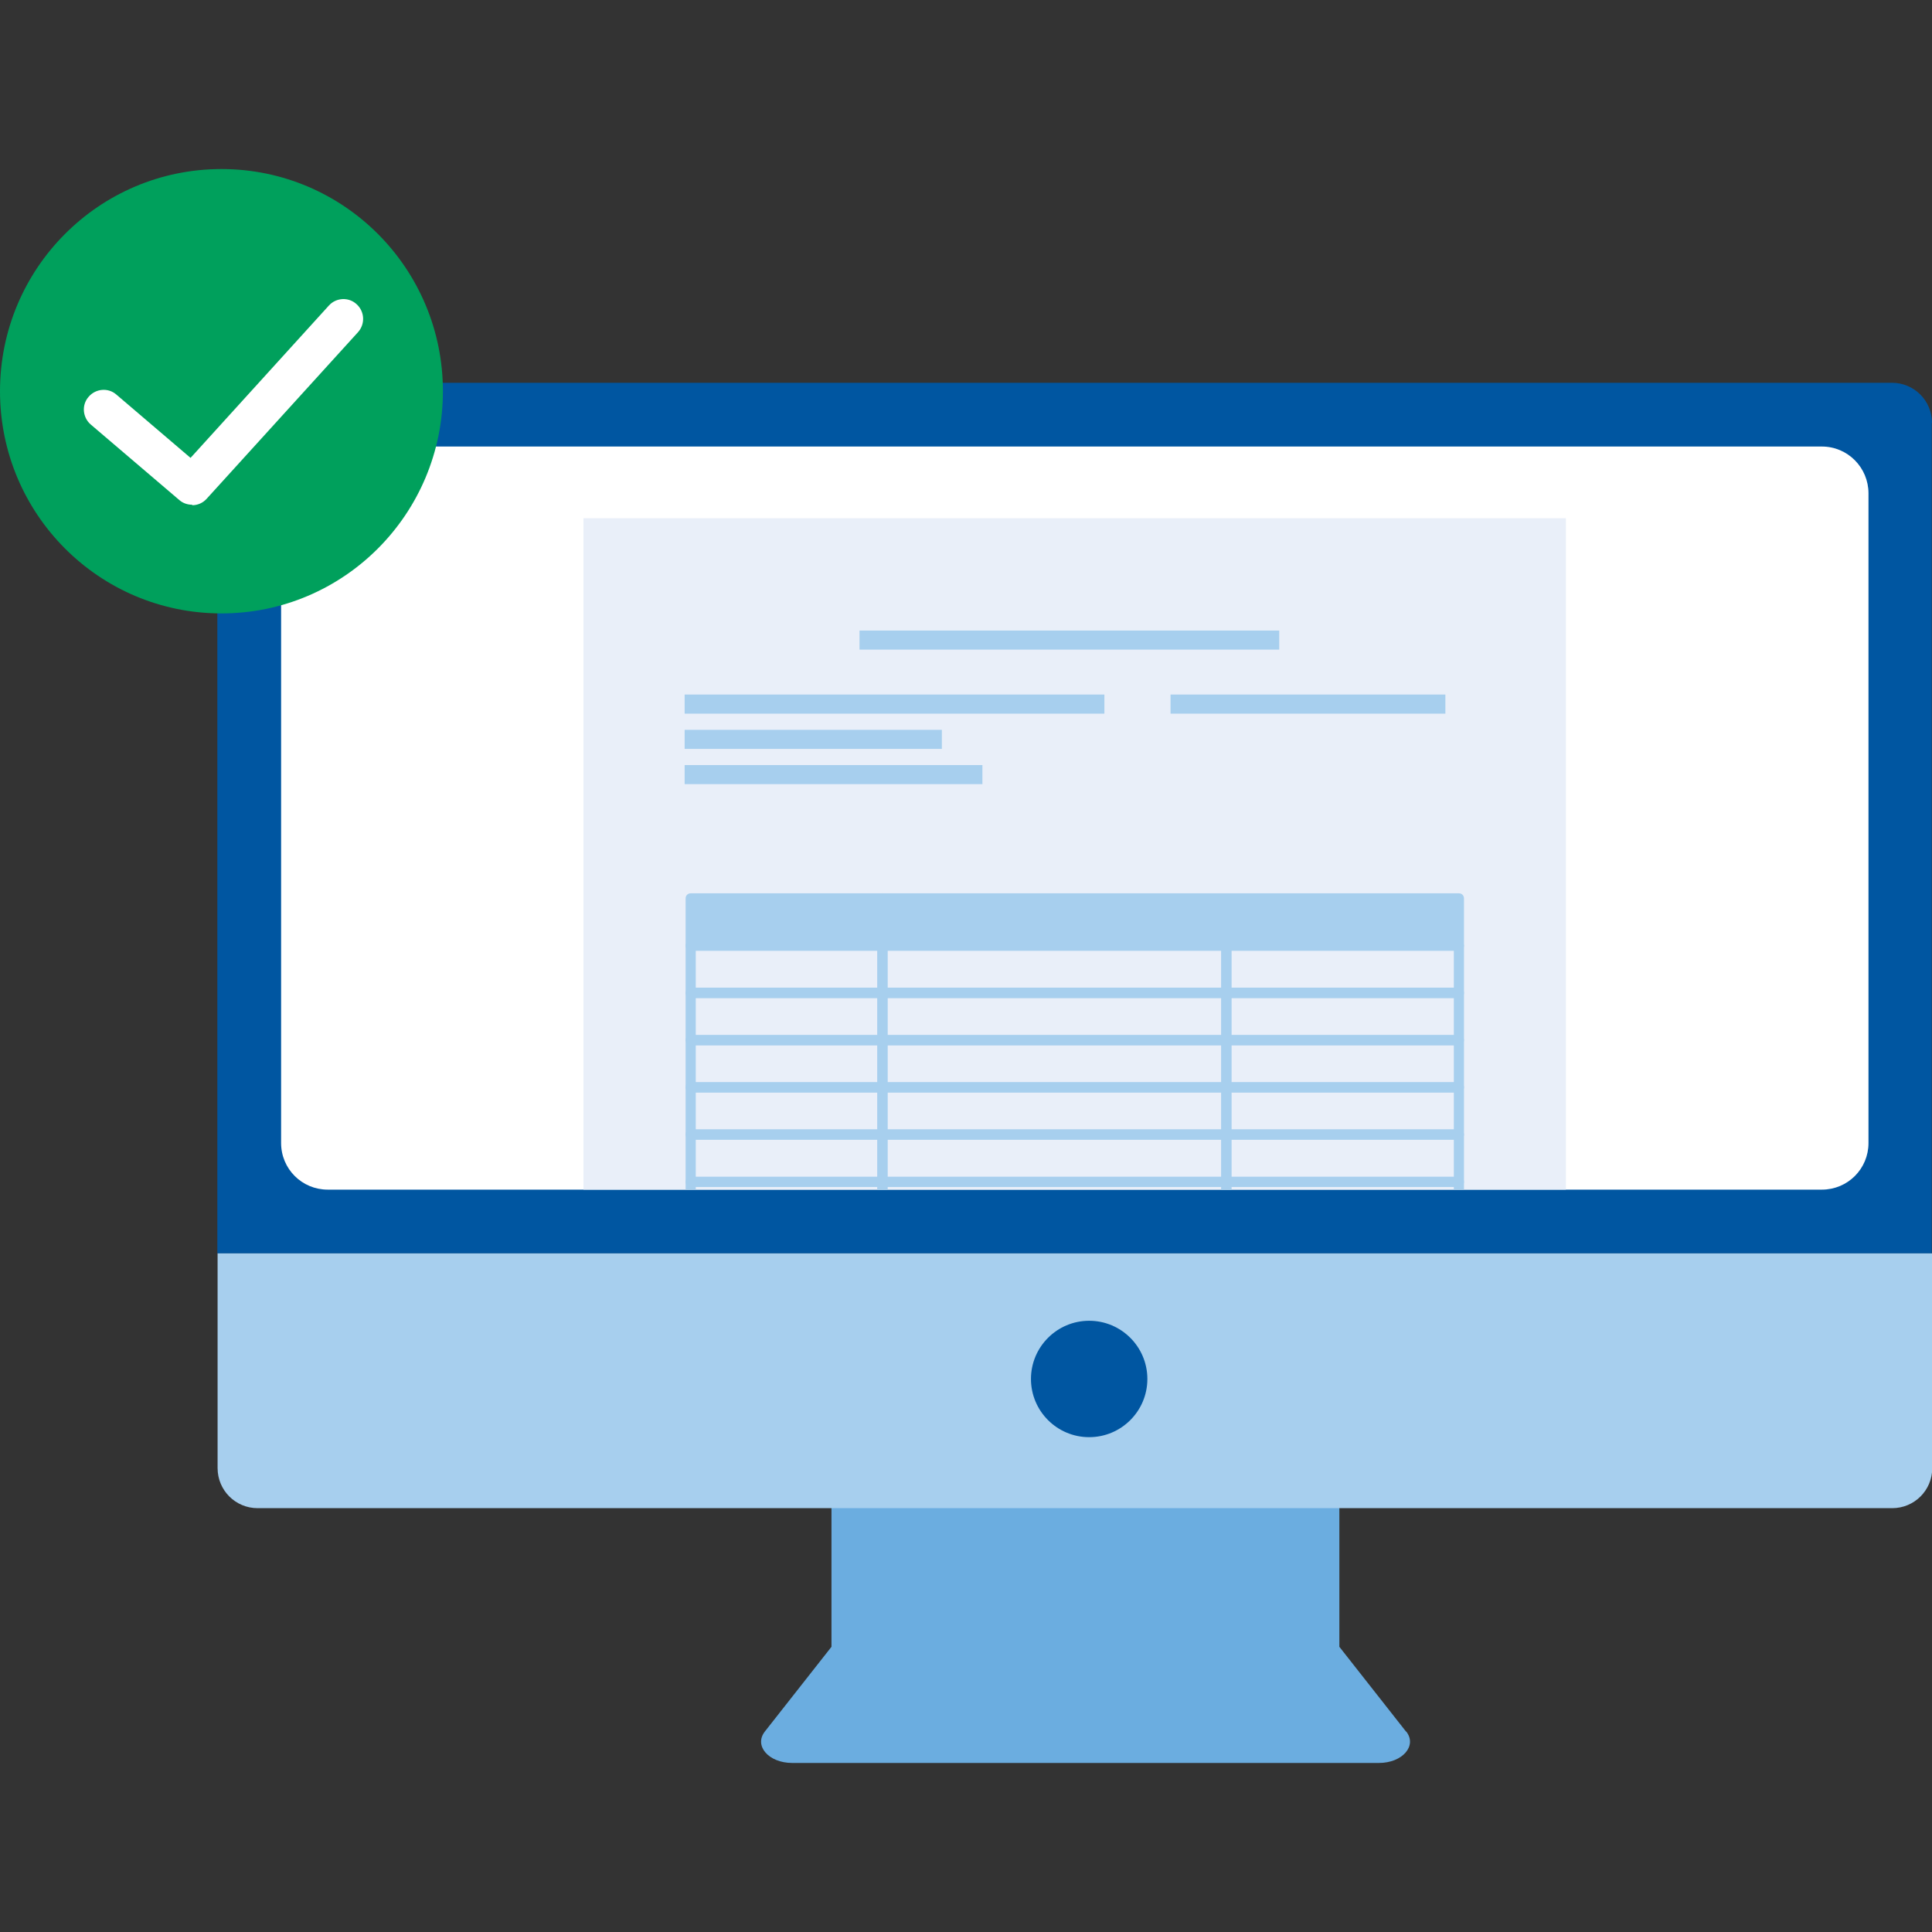
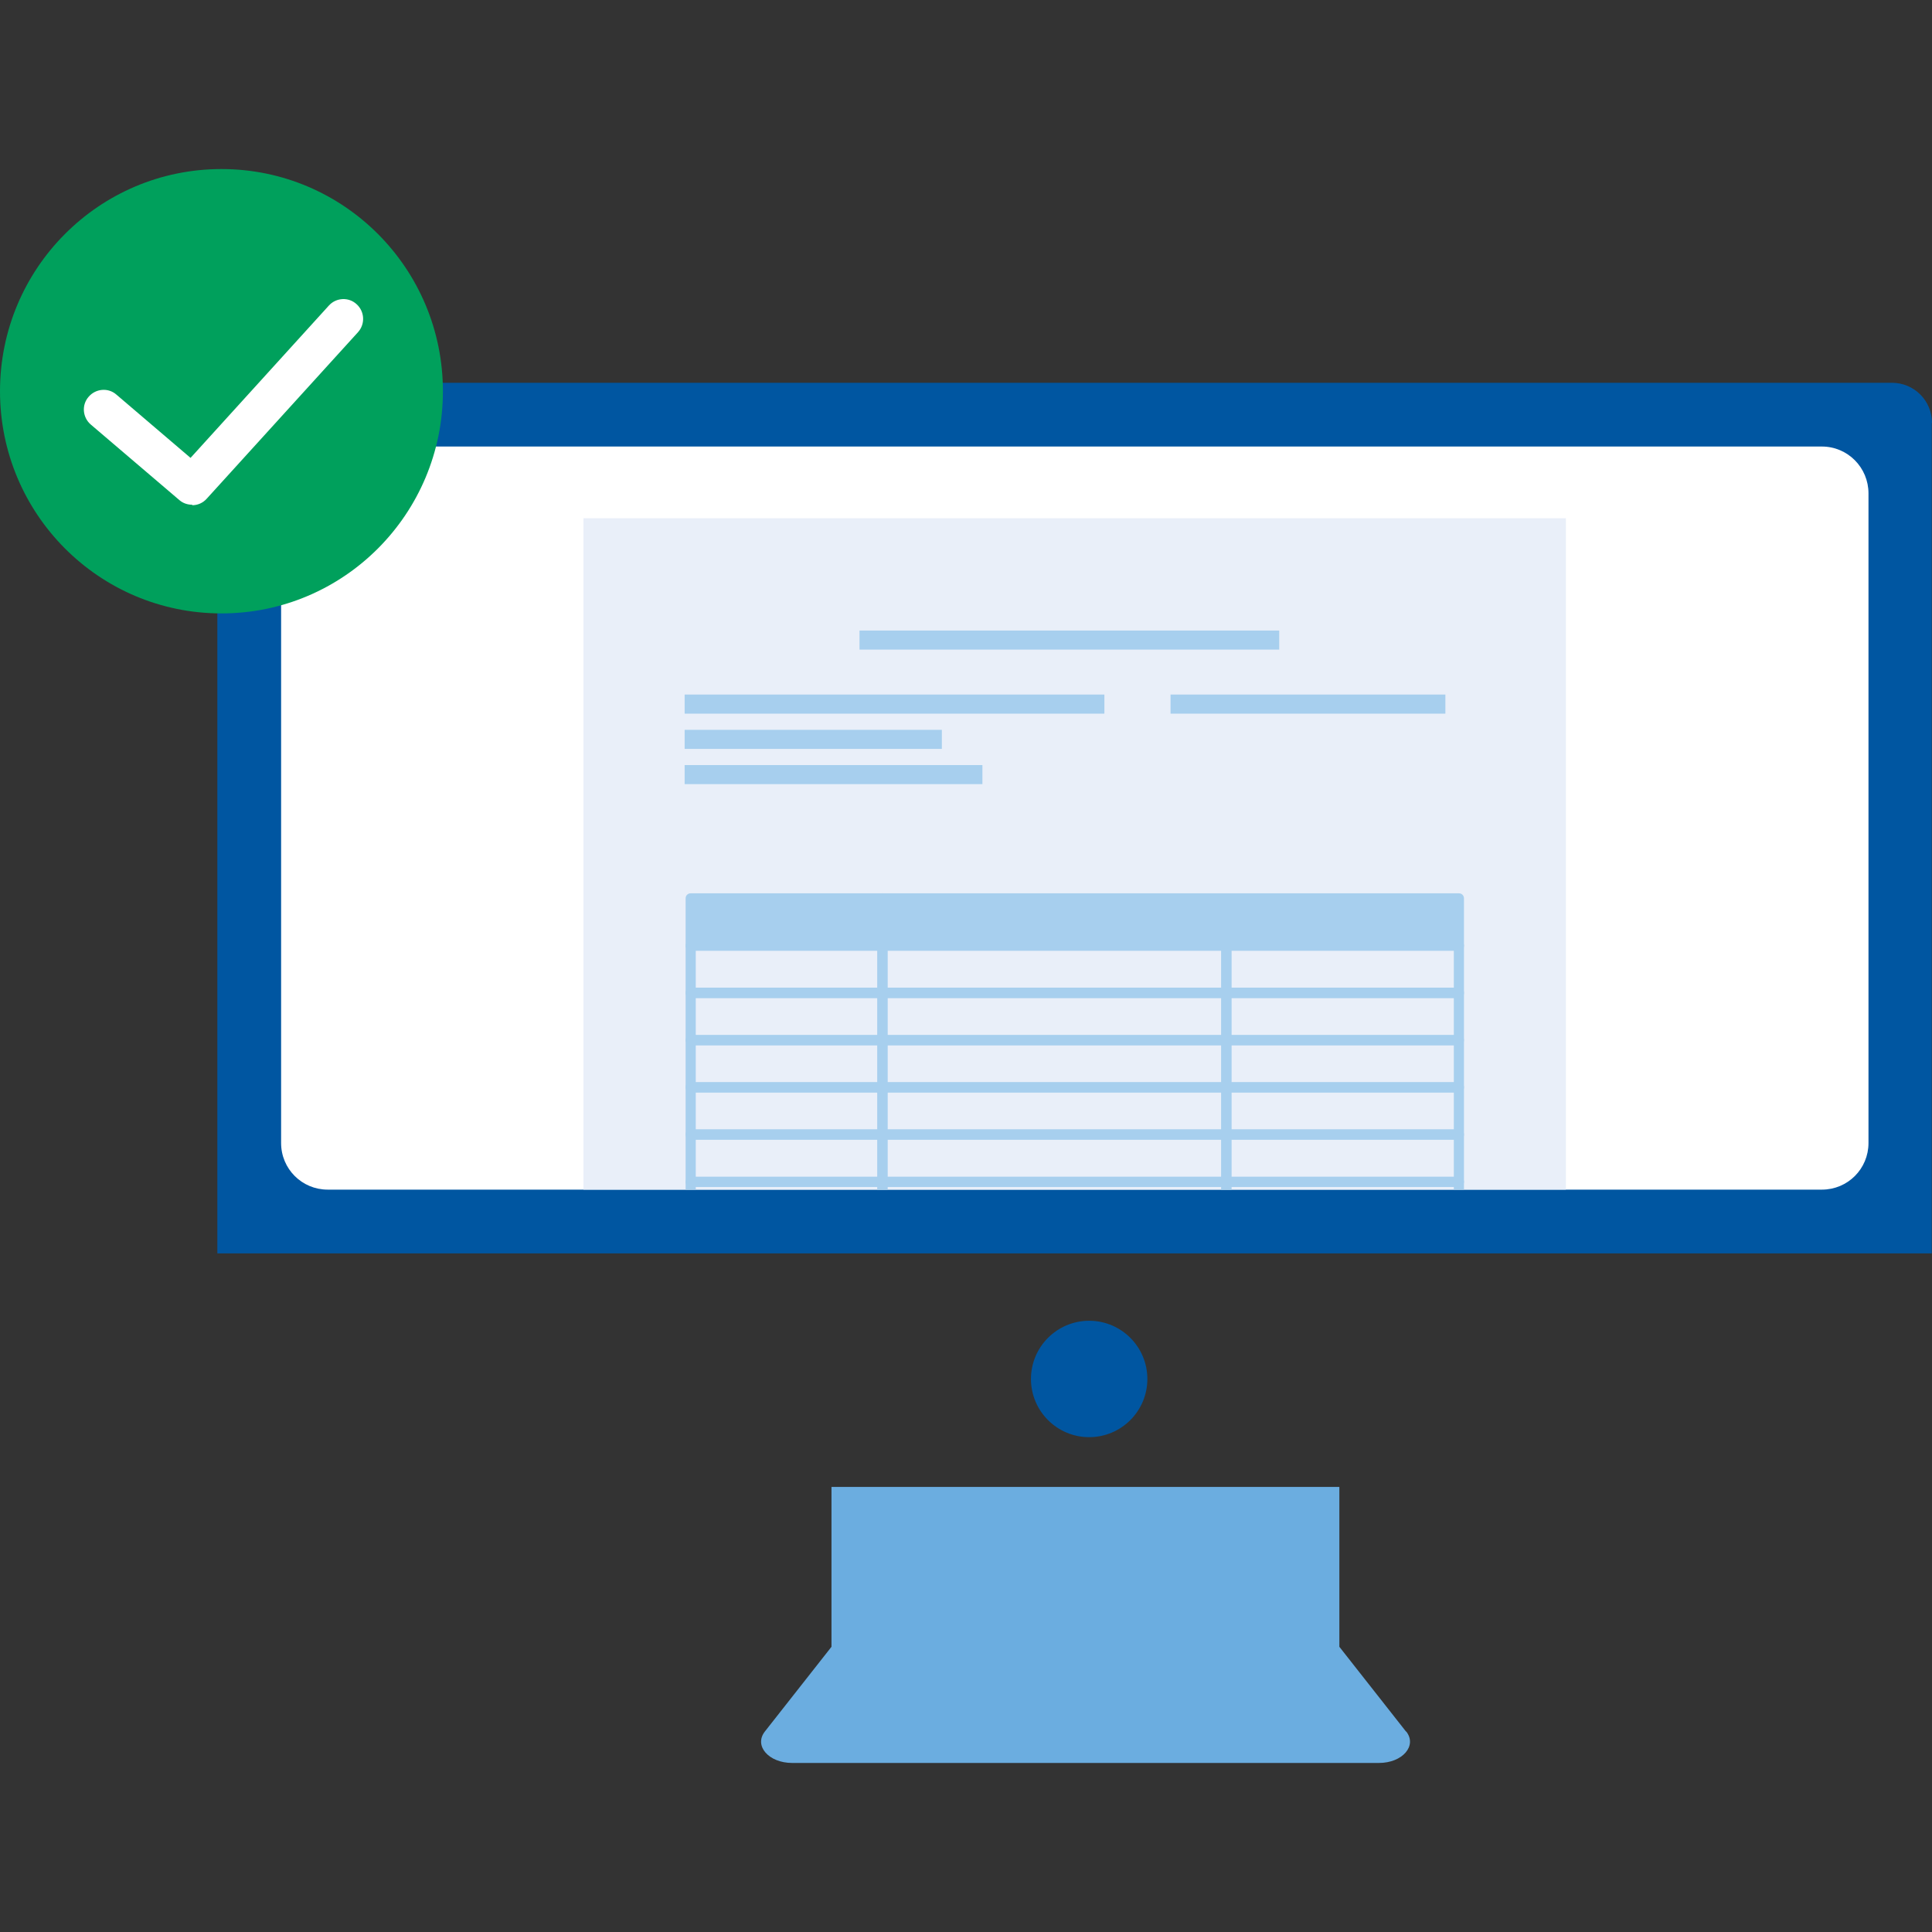
<svg xmlns="http://www.w3.org/2000/svg" id="logo" viewBox="0 0 80 80">
  <rect x="0" y="0" width="80" height="80" fill="#333333" stroke="none" />
  <defs>
    <style>
      .cls-1 {
        fill: #0056a1;
      }

      .cls-2 {
        fill: #fff;
      }

      .cls-3 {
        fill: none;
      }

      .cls-4 {
        fill: #e9eff9;
      }

      .cls-5 {
        fill: #a7cfee;
      }

      .cls-6 {
        fill: #6bade0;
      }

      .cls-7 {
        clip-path: url(#clippath);
      }

      .cls-8 {
        fill: #00a05c;
      }
    </style>
    <clipPath id="clippath">
      <path class="cls-3" d="M13.57,18.49c-1.06,0-1.93.86-1.93,1.93v4.5h0v22.41c0,1.07.87,1.93,1.93,1.93h61.87c1.07,0,1.93-.86,1.93-1.93v-26.91c0-1.07-.86-1.93-1.93-1.93H13.57Z" />
    </clipPath>
  </defs>
  <g>
    <path class="cls-6" d="M58.22,71.7l-2.76-3.51v-6.62h-21.03v6.62l-2.76,3.51c-.46.59.16,1.3,1.13,1.3h24.3c.97,0,1.59-.71,1.13-1.3" />
    <path class="cls-1" d="M80,17.51c0-.92-.74-1.66-1.66-1.66H10.66c-.91,0-1.66.74-1.66,1.66v34.39h70.99V17.51Z" />
-     <path class="cls-5" d="M10.67,62.45h67.68c.92,0,1.66-.74,1.66-1.66v-8.89H9.01v8.89c0,.92.74,1.66,1.66,1.66" />
    <path class="cls-2" d="M75.44,49.26H13.57c-1.07,0-1.93-.86-1.93-1.93v-26.9c0-1.07.86-1.94,1.93-1.94h61.87c1.07,0,1.93.87,1.93,1.94v26.9c0,1.07-.86,1.93-1.93,1.93" />
    <path class="cls-1" d="M47.51,57.1c0,1.33-1.08,2.41-2.41,2.41s-2.41-1.08-2.41-2.41,1.08-2.41,2.41-2.41,2.41,1.08,2.41,2.41" />
  </g>
  <g class="cls-7">
    <rect class="cls-4" x="24.16" y="21.46" width="40.68" height="55.46" />
    <rect class="cls-5" x="28.6" y="37.2" width="7.94" height="1.96" />
    <path class="cls-5" d="M36.54,39.37h-7.94c-.11,0-.21-.09-.21-.21v-1.96c0-.12.09-.21.21-.21h7.94c.12,0,.21.09.21.21v1.96c0,.12-.09.21-.21.21M28.81,38.95h7.52v-1.54h-7.52v1.54Z" />
    <rect class="cls-5" x="36.54" y="37.2" width="14.24" height="1.96" />
    <path class="cls-5" d="M50.78,39.37h-14.24c-.12,0-.21-.09-.21-.21v-1.96c0-.12.09-.21.21-.21h14.24c.11,0,.21.09.21.21v1.96c0,.12-.09.21-.21.21M36.75,38.95h13.82v-1.54h-13.82v1.54Z" />
    <rect class="cls-5" x="50.78" y="37.2" width="9.63" height="1.96" />
    <path class="cls-5" d="M60.41,39.37h-9.63c-.12,0-.21-.09-.21-.21v-1.96c0-.12.09-.21.21-.21h9.63c.12,0,.21.09.21.21v1.96c0,.12-.09.21-.21.21M50.99,38.95h9.21v-1.54h-9.21v1.54Z" />
    <path class="cls-5" d="M36.54,41.33h-7.94c-.11,0-.21-.09-.21-.21v-1.96c0-.12.09-.21.21-.21h7.94c.12,0,.21.09.21.21v1.96c0,.12-.09.21-.21.21M28.81,40.9h7.52v-1.54h-7.52v1.54Z" />
    <path class="cls-5" d="M50.78,41.33h-14.24c-.12,0-.21-.09-.21-.21v-1.96c0-.12.09-.21.21-.21h14.24c.11,0,.21.09.21.21v1.96c0,.12-.09.21-.21.21M36.75,40.9h13.82v-1.54h-13.82v1.54Z" />
    <path class="cls-5" d="M60.41,41.33h-9.63c-.12,0-.21-.09-.21-.21v-1.96c0-.12.09-.21.21-.21h9.63c.12,0,.21.09.21.21v1.96c0,.12-.09.21-.21.21M50.99,40.9h9.21v-1.54h-9.21v1.54Z" />
    <path class="cls-5" d="M36.54,43.28h-7.94c-.11,0-.21-.09-.21-.21v-1.96c0-.12.09-.21.21-.21h7.94c.12,0,.21.09.21.21v1.96c0,.11-.09.21-.21.21M28.81,42.86h7.52v-1.54h-7.52v1.54Z" />
    <path class="cls-5" d="M50.78,43.28h-14.24c-.12,0-.21-.09-.21-.21v-1.96c0-.12.09-.21.21-.21h14.24c.11,0,.21.09.21.21v1.96c0,.11-.09.21-.21.21M36.75,42.86h13.82v-1.54h-13.82v1.54Z" />
    <path class="cls-5" d="M60.41,43.28h-9.63c-.12,0-.21-.09-.21-.21v-1.96c0-.12.09-.21.21-.21h9.63c.12,0,.21.09.21.21v1.96c0,.11-.09.21-.21.21M50.99,42.86h9.21v-1.54h-9.21v1.54Z" />
    <path class="cls-5" d="M36.54,45.24h-7.94c-.11,0-.21-.09-.21-.21v-1.96c0-.12.09-.21.21-.21h7.94c.12,0,.21.09.21.21v1.96c0,.12-.09.21-.21.21M28.81,44.82h7.52v-1.54h-7.52v1.54Z" />
    <path class="cls-5" d="M50.78,45.24h-14.24c-.12,0-.21-.09-.21-.21v-1.96c0-.12.09-.21.21-.21h14.24c.11,0,.21.09.21.21v1.96c0,.12-.09.21-.21.21M36.75,44.82h13.82v-1.54h-13.82v1.54Z" />
    <path class="cls-5" d="M60.41,45.24h-9.63c-.12,0-.21-.09-.21-.21v-1.96c0-.12.09-.21.21-.21h9.63c.12,0,.21.09.21.21v1.96c0,.12-.09.21-.21.21M50.99,44.82h9.21v-1.54h-9.21v1.54Z" />
    <path class="cls-5" d="M36.54,47.19h-7.94c-.11,0-.21-.09-.21-.21v-1.96c0-.12.09-.21.21-.21h7.94c.12,0,.21.09.21.21v1.96c0,.12-.09.21-.21.21M28.81,46.77h7.52v-1.54h-7.52v1.54Z" />
    <path class="cls-5" d="M50.78,47.19h-14.24c-.12,0-.21-.09-.21-.21v-1.96c0-.12.09-.21.21-.21h14.24c.11,0,.21.09.21.21v1.96c0,.12-.09.21-.21.21M36.75,46.77h13.82v-1.54h-13.82v1.54Z" />
    <path class="cls-5" d="M60.41,47.19h-9.63c-.12,0-.21-.09-.21-.21v-1.96c0-.12.09-.21.21-.21h9.63c.12,0,.21.09.21.21v1.96c0,.12-.09.21-.21.21M50.99,46.77h9.21v-1.54h-9.21v1.54Z" />
    <path class="cls-5" d="M36.54,49.15h-7.94c-.11,0-.21-.09-.21-.21v-1.96c0-.12.09-.21.21-.21h7.94c.12,0,.21.09.21.21v1.96c0,.11-.09.21-.21.21M28.81,48.73h7.52v-1.54h-7.52v1.54Z" />
    <path class="cls-5" d="M50.78,49.15h-14.24c-.12,0-.21-.09-.21-.21v-1.96c0-.12.09-.21.21-.21h14.24c.11,0,.21.09.21.21v1.96c0,.11-.09.21-.21.21M36.75,48.73h13.82v-1.54h-13.82v1.54Z" />
    <path class="cls-5" d="M60.41,49.15h-9.63c-.12,0-.21-.09-.21-.21v-1.96c0-.12.09-.21.21-.21h9.63c.12,0,.21.09.21.21v1.96c0,.11-.09.21-.21.21M50.99,48.73h9.21v-1.54h-9.21v1.54Z" />
    <path class="cls-5" d="M36.54,51.11h-7.94c-.11,0-.21-.09-.21-.21v-1.96c0-.12.09-.21.21-.21h7.94c.12,0,.21.09.21.21v1.96c0,.12-.09.21-.21.21M28.81,50.68h7.52v-1.54h-7.52v1.54Z" />
    <path class="cls-5" d="M50.78,51.11h-14.24c-.12,0-.21-.09-.21-.21v-1.96c0-.12.09-.21.21-.21h14.24c.11,0,.21.09.21.21v1.96c0,.12-.09.21-.21.21M36.75,50.68h13.82v-1.54h-13.82v1.54Z" />
    <path class="cls-5" d="M60.41,51.11h-9.63c-.12,0-.21-.09-.21-.21v-1.96c0-.12.09-.21.21-.21h9.63c.12,0,.21.09.21.21v1.96c0,.12-.09.21-.21.21M50.99,50.68h9.21v-1.54h-9.21v1.54Z" />
    <path class="cls-5" d="M36.54,53.06h-7.94c-.11,0-.21-.09-.21-.21v-1.95c0-.12.09-.21.21-.21h7.94c.12,0,.21.1.21.21v1.95c0,.12-.09.21-.21.21M28.81,52.64h7.52v-1.54h-7.52v1.54Z" />
    <path class="cls-5" d="M50.78,53.06h-14.24c-.12,0-.21-.09-.21-.21v-1.95c0-.12.09-.21.21-.21h14.24c.11,0,.21.1.21.21v1.95c0,.12-.09.21-.21.21M36.75,52.64h13.82v-1.54h-13.82v1.54Z" />
    <path class="cls-5" d="M60.41,53.06h-9.63c-.12,0-.21-.09-.21-.21v-1.95c0-.12.09-.21.21-.21h9.63c.12,0,.21.1.21.21v1.95c0,.12-.09.21-.21.21M50.99,52.64h9.21v-1.54h-9.21v1.54Z" />
    <path class="cls-5" d="M36.54,55.02h-7.94c-.11,0-.21-.09-.21-.21v-1.96c0-.11.09-.21.21-.21h7.94c.12,0,.21.09.21.21v1.96c0,.12-.09.21-.21.21M28.81,54.6h7.52v-1.54h-7.52v1.54Z" />
    <path class="cls-5" d="M50.78,55.02h-14.24c-.12,0-.21-.09-.21-.21v-1.96c0-.11.09-.21.21-.21h14.24c.11,0,.21.09.21.21v1.96c0,.12-.09.21-.21.21M36.75,54.6h13.82v-1.54h-13.82v1.54Z" />
    <path class="cls-5" d="M60.41,55.02h-9.63c-.12,0-.21-.09-.21-.21v-1.96c0-.11.09-.21.21-.21h9.63c.12,0,.21.09.21.21v1.96c0,.12-.09.21-.21.21M50.99,54.6h9.21v-1.54h-9.21v1.54Z" />
    <path class="cls-5" d="M36.54,56.97h-7.94c-.11,0-.21-.09-.21-.21v-1.96c0-.11.09-.21.21-.21h7.94c.12,0,.21.09.21.21v1.96c0,.12-.09.21-.21.21M28.81,56.55h7.52v-1.54h-7.52v1.54Z" />
    <path class="cls-5" d="M50.78,56.97h-14.24c-.12,0-.21-.09-.21-.21v-1.96c0-.11.09-.21.21-.21h14.24c.11,0,.21.09.21.21v1.96c0,.12-.09.21-.21.21M36.75,56.55h13.82v-1.54h-13.82v1.54Z" />
    <path class="cls-5" d="M60.41,56.97h-9.63c-.12,0-.21-.09-.21-.21v-1.96c0-.11.09-.21.21-.21h9.63c.12,0,.21.09.21.21v1.96c0,.12-.09.21-.21.21M50.99,56.55h9.21v-1.54h-9.21v1.54Z" />
    <rect class="cls-5" x="28.6" y="59.02" width="7.94" height="1.96" />
    <path class="cls-5" d="M36.54,61.19h-7.94c-.11,0-.21-.09-.21-.21v-1.96c0-.12.09-.21.21-.21h7.94c.12,0,.21.09.21.21v1.96c0,.11-.09.21-.21.21M28.81,60.77h7.52v-1.54h-7.52v1.54Z" />
    <rect class="cls-5" x="36.54" y="59.02" width="14.24" height="1.96" />
    <path class="cls-5" d="M50.78,61.19h-14.24c-.12,0-.21-.09-.21-.21v-1.96c0-.12.09-.21.21-.21h14.24c.11,0,.21.09.21.21v1.96c0,.11-.09.21-.21.21M36.75,60.77h13.82v-1.54h-13.82v1.54Z" />
    <rect class="cls-5" x="50.78" y="59.02" width="9.63" height="1.96" />
    <path class="cls-5" d="M60.41,61.19h-9.63c-.12,0-.21-.09-.21-.21v-1.96c0-.12.09-.21.21-.21h9.63c.12,0,.21.09.21.21v1.96c0,.11-.09.21-.21.21M50.99,60.77h9.21v-1.54h-9.21v1.54Z" />
    <path class="cls-5" d="M36.54,63.15h-7.94c-.11,0-.21-.1-.21-.21v-1.96c0-.12.09-.21.21-.21h7.94c.12,0,.21.09.21.21v1.96c0,.12-.09.21-.21.21M28.81,62.72h7.52v-1.54h-7.52v1.54Z" />
    <path class="cls-5" d="M50.78,63.15h-14.24c-.12,0-.21-.1-.21-.21v-1.96c0-.12.09-.21.21-.21h14.24c.11,0,.21.09.21.21v1.96c0,.12-.09.21-.21.21M36.75,62.72h13.82v-1.54h-13.82v1.54Z" />
    <path class="cls-5" d="M60.41,63.15h-9.63c-.12,0-.21-.1-.21-.21v-1.96c0-.12.09-.21.21-.21h9.63c.12,0,.21.09.21.21v1.96c0,.12-.09.21-.21.21M50.99,62.72h9.21v-1.54h-9.21v1.54Z" />
    <path class="cls-5" d="M36.54,65.1h-7.94c-.11,0-.21-.09-.21-.21v-1.96c0-.12.09-.21.21-.21h7.94c.12,0,.21.1.21.21v1.96c0,.12-.09.21-.21.21M28.81,64.68h7.52v-1.54h-7.52v1.54Z" />
    <path class="cls-5" d="M50.78,65.1h-14.24c-.12,0-.21-.09-.21-.21v-1.96c0-.12.09-.21.21-.21h14.24c.11,0,.21.1.21.21v1.96c0,.12-.09.21-.21.21M36.75,64.68h13.82v-1.54h-13.82v1.54Z" />
    <path class="cls-5" d="M60.41,65.1h-9.63c-.12,0-.21-.09-.21-.21v-1.96c0-.12.09-.21.21-.21h9.63c.12,0,.21.1.21.21v1.96c0,.12-.09.21-.21.21M50.99,64.68h9.21v-1.54h-9.21v1.54Z" />
    <path class="cls-5" d="M36.54,67.06h-7.94c-.11,0-.21-.1-.21-.21v-1.96c0-.12.09-.21.21-.21h7.94c.12,0,.21.09.21.21v1.96c0,.11-.09.21-.21.21M28.81,66.64h7.52v-1.54h-7.52v1.54Z" />
-     <path class="cls-5" d="M50.78,67.06h-14.24c-.12,0-.21-.1-.21-.21v-1.96c0-.12.09-.21.21-.21h14.24c.11,0,.21.09.21.21v1.96c0,.11-.09.21-.21.21M36.75,66.64h13.82v-1.54h-13.82v1.54Z" />
-     <path class="cls-5" d="M60.41,67.06h-9.63c-.12,0-.21-.1-.21-.21v-1.96c0-.12.09-.21.21-.21h9.63c.12,0,.21.09.21.21v1.96c0,.11-.09.21-.21.21M50.99,66.64h9.21v-1.54h-9.21v1.54Z" />
    <path class="cls-5" d="M36.54,69.01h-7.94c-.11,0-.21-.09-.21-.21v-1.96c0-.12.09-.21.21-.21h7.94c.12,0,.21.09.21.21v1.96c0,.11-.09.21-.21.21M28.81,68.6h7.52v-1.54h-7.52v1.54Z" />
    <path class="cls-5" d="M50.78,69.01h-14.24c-.12,0-.21-.09-.21-.21v-1.96c0-.12.09-.21.21-.21h14.24c.11,0,.21.09.21.21v1.96c0,.11-.09.21-.21.21M36.75,68.6h13.82v-1.54h-13.82v1.54Z" />
    <path class="cls-5" d="M60.41,69.01h-9.63c-.12,0-.21-.09-.21-.21v-1.96c0-.12.09-.21.21-.21h9.63c.12,0,.21.09.21.21v1.96c0,.11-.09.21-.21.21M50.99,68.6h9.21v-1.54h-9.21v1.54Z" />
    <path class="cls-5" d="M36.54,70.97h-7.94c-.11,0-.21-.09-.21-.21v-1.96c0-.12.09-.21.21-.21h7.94c.12,0,.21.09.21.21v1.96c0,.11-.09.21-.21.21M28.81,70.55h7.52v-1.54h-7.52v1.54Z" />
    <path class="cls-5" d="M50.78,70.97h-14.24c-.12,0-.21-.09-.21-.21v-1.96c0-.12.09-.21.21-.21h14.24c.11,0,.21.09.21.21v1.96c0,.11-.09.21-.21.21M36.75,70.55h13.82v-1.54h-13.82v1.54Z" />
    <path class="cls-5" d="M60.41,70.97h-9.63c-.12,0-.21-.09-.21-.21v-1.96c0-.12.09-.21.21-.21h9.63c.12,0,.21.09.21.21v1.96c0,.11-.09.21-.21.21M50.99,70.55h9.21v-1.54h-9.21v1.54Z" />
    <path class="cls-5" d="M36.54,72.93h-7.94c-.11,0-.21-.09-.21-.21v-1.95c0-.12.09-.21.21-.21h7.94c.12,0,.21.09.21.21v1.95c0,.12-.09.21-.21.21M28.81,72.51h7.52v-1.54h-7.52v1.54Z" />
    <path class="cls-5" d="M50.78,72.93h-14.24c-.12,0-.21-.09-.21-.21v-1.95c0-.12.09-.21.21-.21h14.24c.11,0,.21.09.21.21v1.95c0,.12-.09.21-.21.21M36.75,72.51h13.82v-1.54h-13.82v1.54Z" />
    <path class="cls-5" d="M60.41,72.93h-9.63c-.12,0-.21-.09-.21-.21v-1.95c0-.12.09-.21.21-.21h9.63c.12,0,.21.09.21.21v1.95c0,.12-.09.21-.21.21M50.99,72.51h9.21v-1.54h-9.21v1.54Z" />
    <rect class="cls-5" x="35.59" y="26.11" width="17.38" height=".79" />
    <rect class="cls-5" x="28.35" y="28.76" width="17.38" height=".79" />
    <rect class="cls-5" x="48.47" y="28.76" width="11.38" height=".79" />
    <rect class="cls-5" x="28.35" y="30.22" width="10.65" height=".79" />
    <rect class="cls-5" x="28.35" y="31.68" width="12.33" height=".79" />
  </g>
  <g>
    <path class="cls-8" d="M18.34,16.2c0,5.08-4.1,9.2-9.17,9.2S0,21.28,0,16.2,4.1,7,9.17,7s9.17,4.12,9.17,9.2" />
    <path class="cls-2" d="M7.96,20.9c-.19,0-.38-.06-.53-.19l-3.67-3.13c-.34-.29-.39-.81-.09-1.15.29-.34.81-.39,1.15-.09l3.07,2.62,5.73-6.31c.3-.33.82-.36,1.15-.05.33.3.36.82.05,1.16l-6.26,6.89c-.16.18-.38.27-.6.27" />
  </g>
</svg>